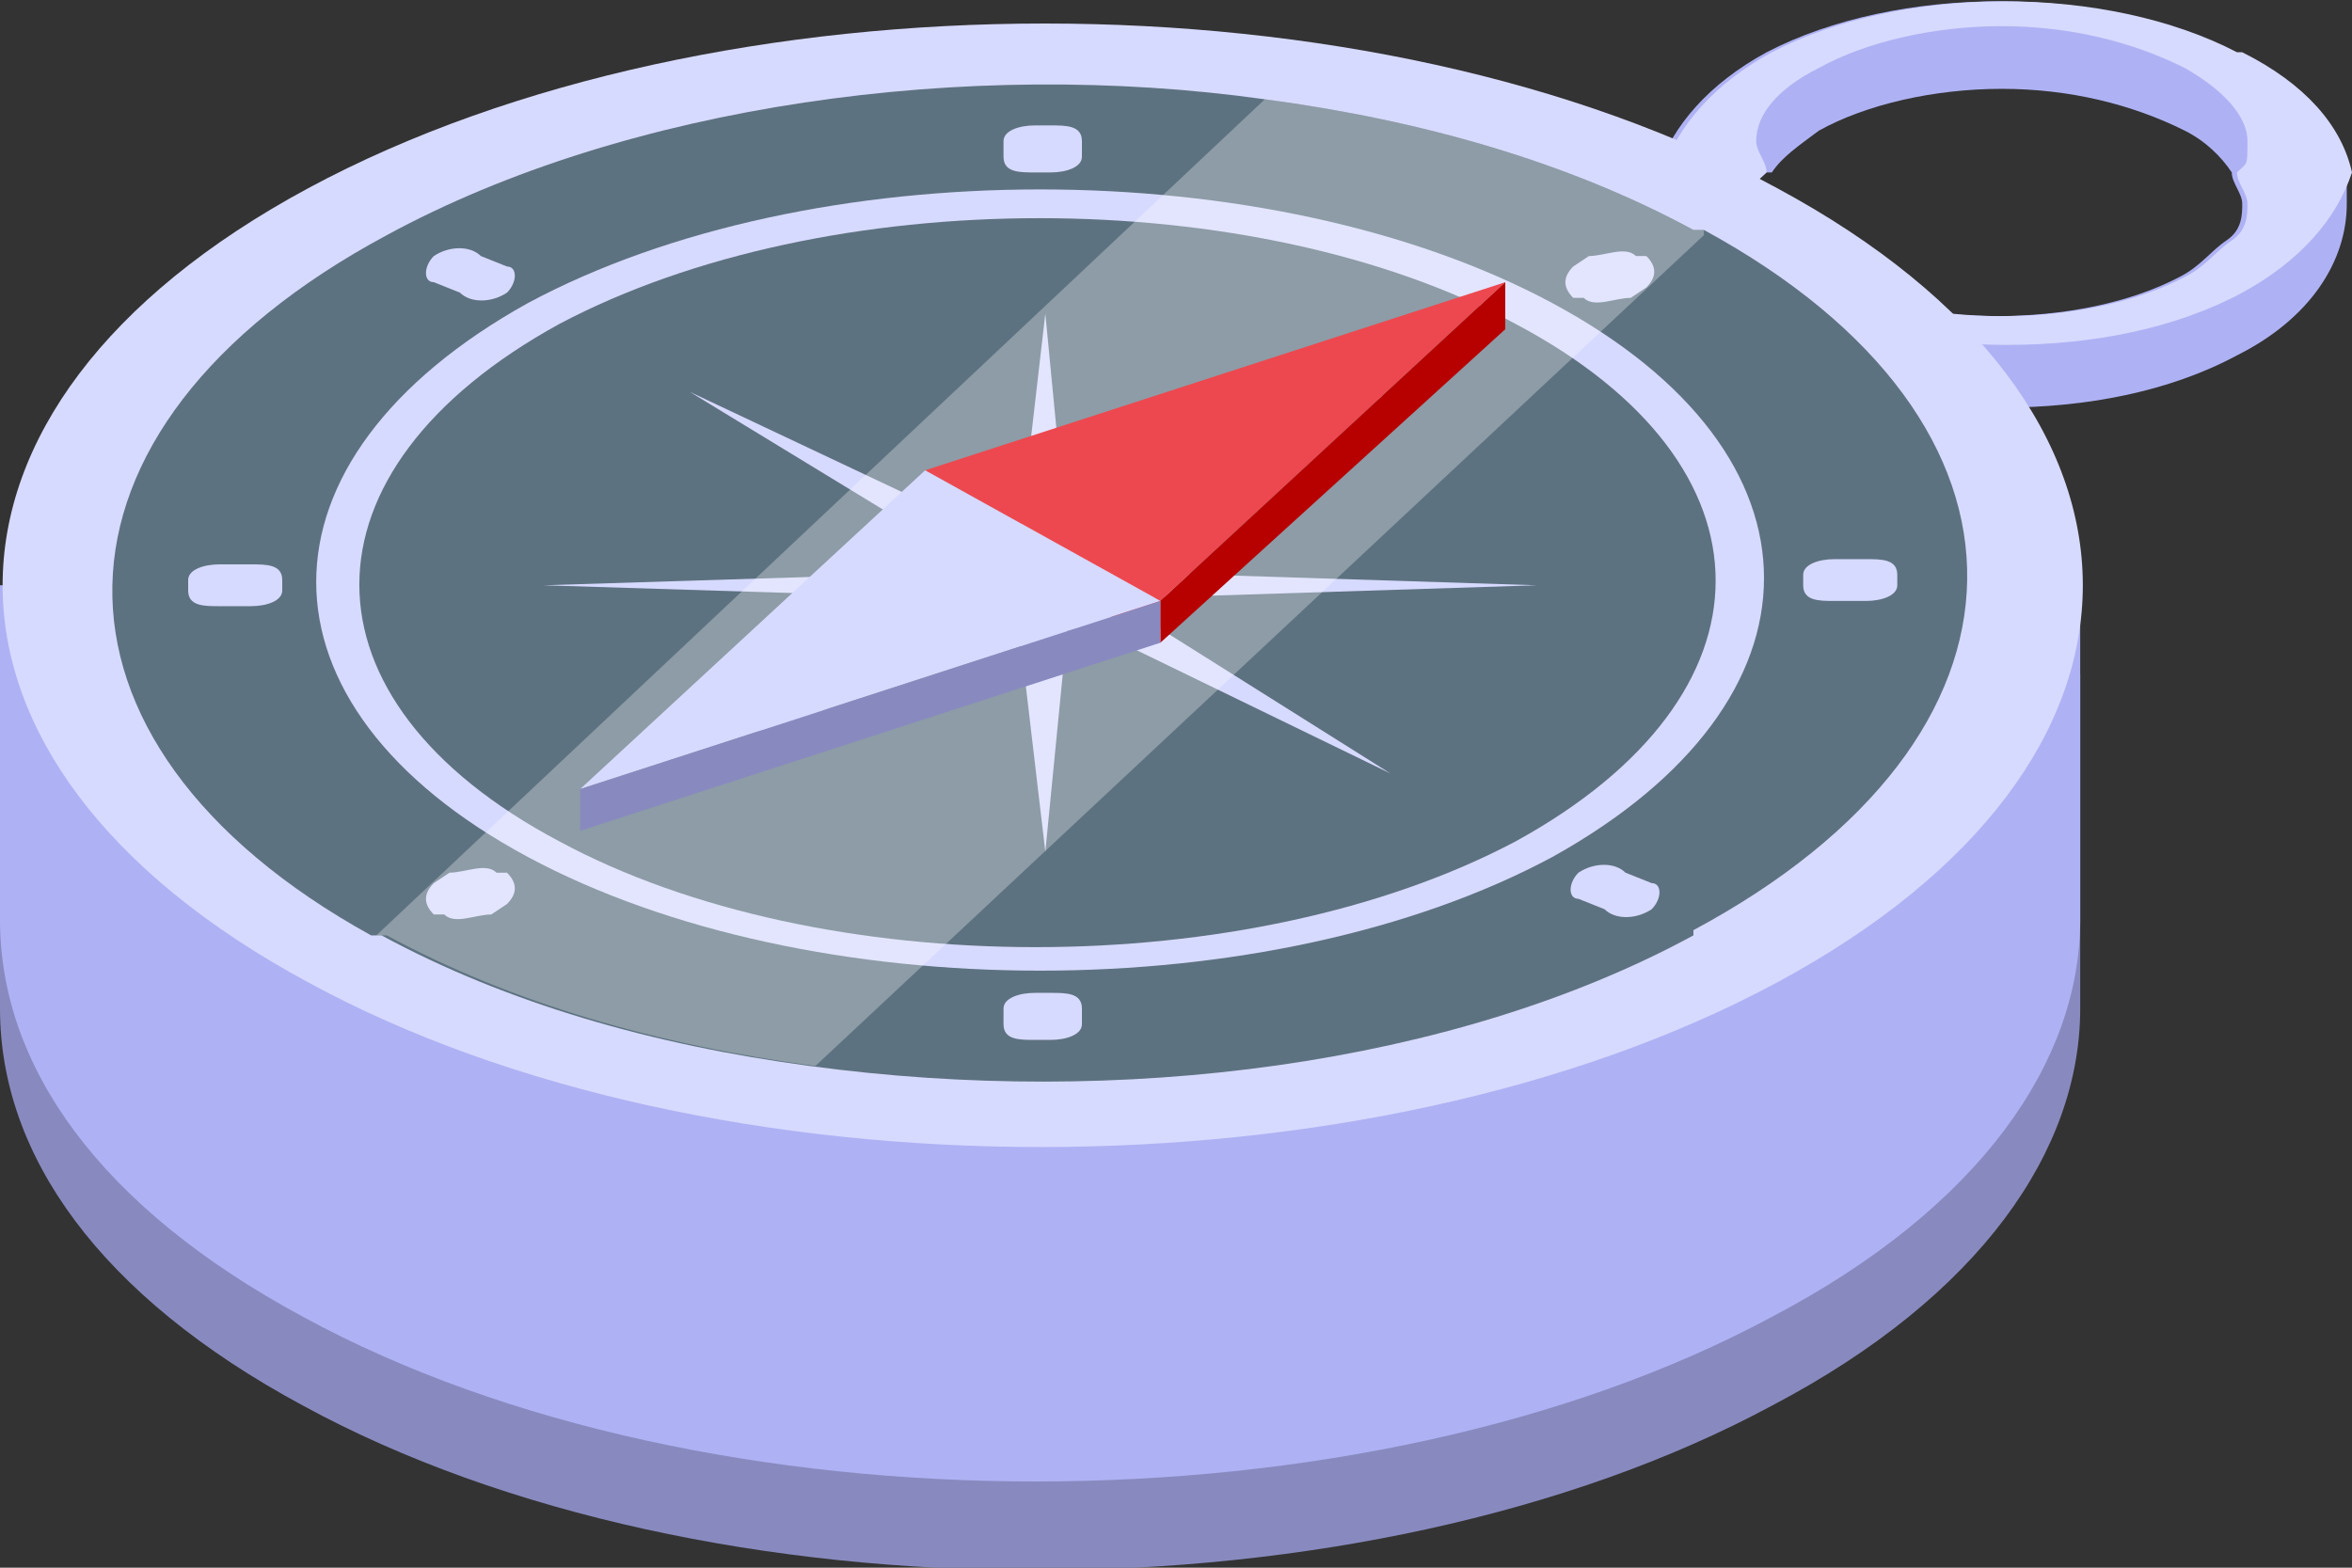
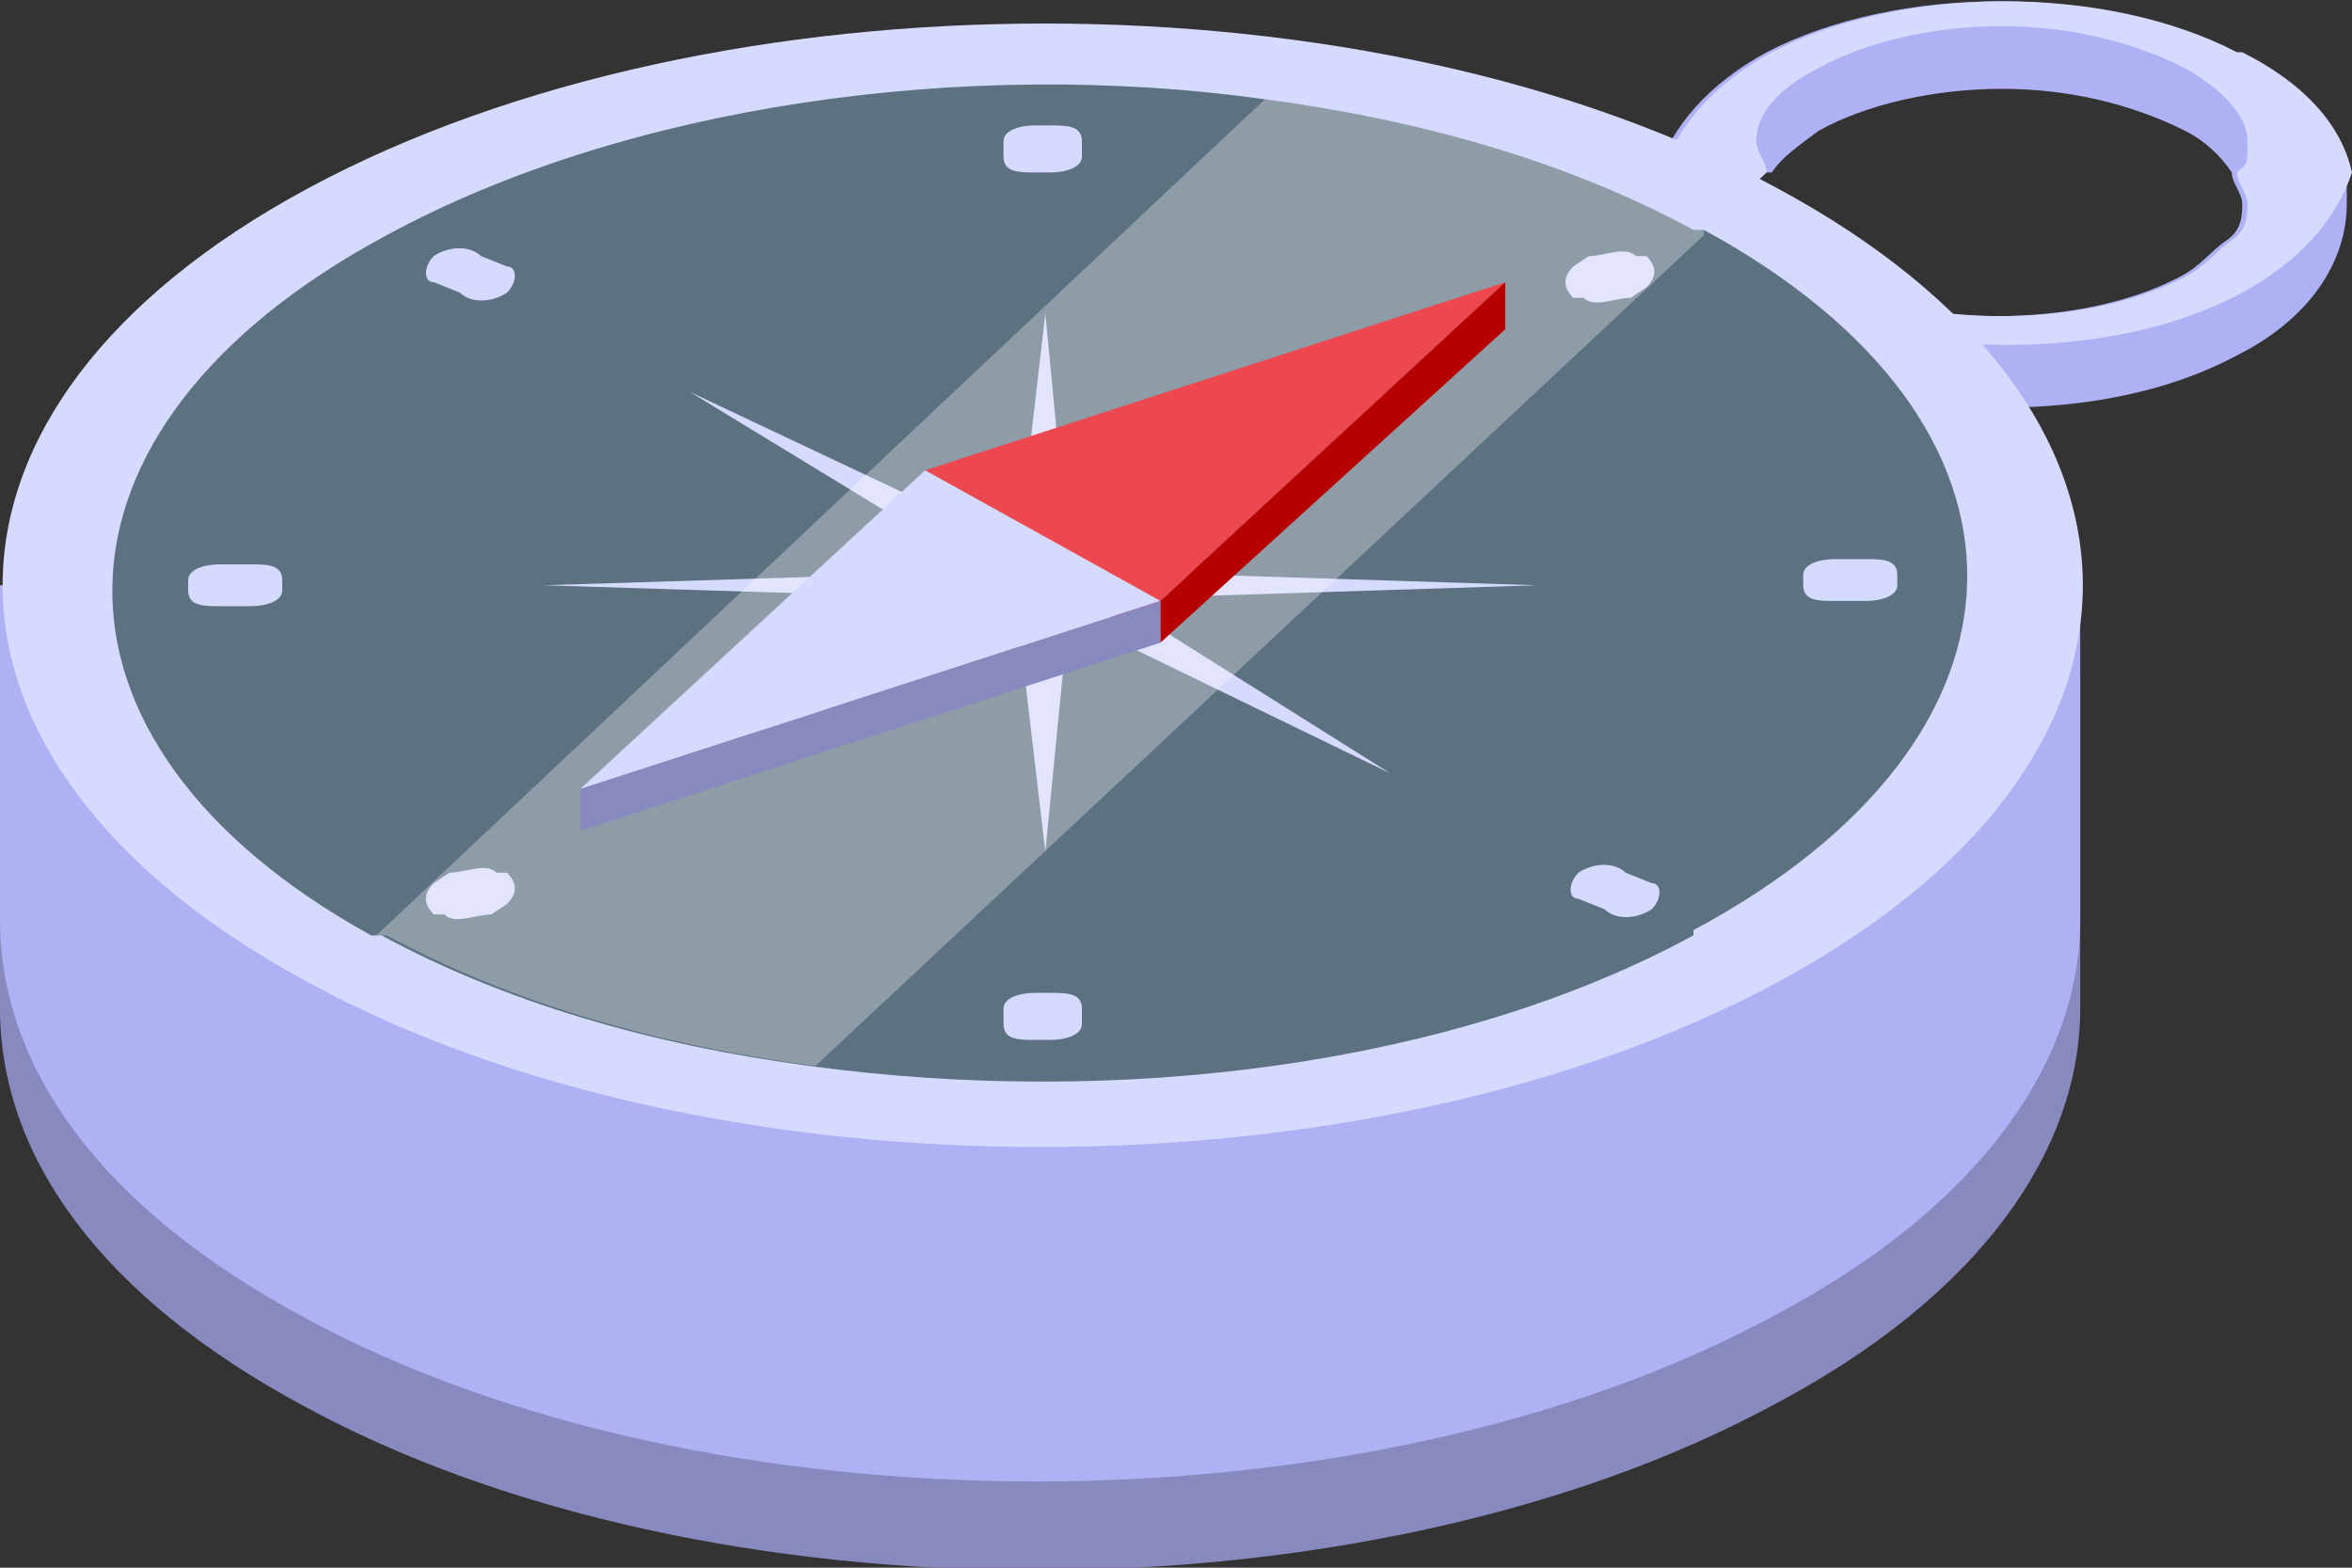
<svg xmlns="http://www.w3.org/2000/svg" width="45" height="30" viewBox="0 0 45 30" data-app="Xyris">
  <rect x="0" y="0" width="45" height="30" fill="#333333" stroke="none" />
  <defs>
    </defs>
  <g>
    <path d="M39.8,12.9v6.4c0,2.7-1.9,5.5-5.9,7.6-7.8,4.2-20.4,4.2-28.1,0-3.9-2.1-5.8-4.8-5.8-7.6v-6.4h39.8Z" fill="#888abf">
        </path>
    <g>
      <path d="M44.8,3.3c-.2-.9-.9-1.7-2.1-2.3-2.5-1.3-6.4-1.3-8.9,0-1.1.6-1.8,1.4-2.1,2.3v.6c0,1.1.8,2.2,2.1,2.9s2.9,1,4.5,1,3.2-.3,4.5-1c1.4-.7,2.1-1.8,2.1-2.9s0-.4,0-.6h0ZM33.9,3.3c.2-.3.5-.5.9-.8.9-.5,2.2-.8,3.5-.8s2.5.3,3.5.8c.4.2.7.5.9.8,0,.2.2.4.2.6s0,.5-.3.7-.5.5-.9.7c-1.9,1-5.1,1-7,0-.7-.4-1.2-.9-1.2-1.4s0-.4.2-.6h.2Z" fill="#aeb2f4">
            </path>
      <path d="M42.8,1c-2.5-1.3-6.4-1.3-8.9,0-1.1.6-1.8,1.4-2.1,2.3.2.9.9,1.7,2.1,2.3,1.3.7,2.9,1,4.5,1s3.2-.3,4.5-1c1.1-.6,1.8-1.4,2.1-2.3-.2-.9-.9-1.7-2.1-2.3h0ZM43,3.9c0,.2,0,.5-.3.7s-.5.5-.9.7c-1.9,1-5.1,1-7,0-.7-.4-1.2-.9-1.2-1.4s0-.4.2-.6c0-.2-.2-.4-.2-.6,0-.5.4-1,1.2-1.4.9-.5,2.2-.8,3.5-.8s2.5.3,3.5.8c.7.4,1.2.9,1.2,1.4s0,.4-.2.6c0,.2.2.4.2.6Z" fill="#d7daff">
            </path>
    </g>
    <path d="M39.8,11.2v6.4c0,2.7-1.9,5.5-5.9,7.6-7.8,4.2-20.4,4.2-28.1,0-3.9-2.1-5.8-4.8-5.8-7.6v-6.4s39.8,0,39.8,0Z" fill="#aeb2f4">
        </path>
    <g>
      <path d="M34,18.8c-7.8,4.2-20.4,4.2-28.1,0C-1.9,14.6-1.9,7.8,5.9,3.6s20.4-4.2,28.1,0c7.8,4.2,7.8,11,0,15.2Z" fill="#d7daff">
            </path>
      <path d="M32.4,17.9c-4.6,2.5-11,3.3-16.9,2.5-3-.4-5.8-1.2-8.2-2.5h-.2C.4,14.2.5,8.2,7.4,4.5,12,2,18.5,1.1,24.2,1.9c3,.4,5.8,1.2,8.2,2.5h.2c6.8,3.7,6.7,9.7-.2,13.4h0Z" fill="#5d7280">
-             </path>
-       <path d="M29.7,16.4c-5.4,2.9-14.2,2.9-19.6,0-5.4-2.9-5.4-7.6,0-10.6,5.4-2.9,14.2-2.9,19.6,0,5.4,2.9,5.4,7.6,0,10.6Z" fill="#d7daff">
            </path>
      <path d="M29,16.1c-5.1,2.7-13.3,2.7-18.3,0-5.1-2.7-5.1-7.1,0-9.9,5.1-2.7,13.3-2.7,18.3,0,5.1,2.7,5.1,7.1,0,9.9Z" fill="#5d7280">
            </path>
      <g>
        <polygon points="26.6 7.5 19.6 10.9 13.2 14.8 20.4 11.4 26.6 7.5" fill="#d7daff">
                </polygon>
        <polygon points="20 6 19.4 11.2 20 16.3 20.5 11.2 20 6" fill="#d7daff">
                </polygon>
        <polygon points="13.2 7.5 19.6 11.4 26.6 14.8 20.4 10.9 13.2 7.5" fill="#d7daff">
                </polygon>
        <polygon points="10.4 11.2 20 11.5 29.4 11.2 20 10.9 10.4 11.2" fill="#d7daff">
                </polygon>
      </g>
      <g>
        <path d="M30.3,5.7h-.2c-.2-.2-.2-.4,0-.6l.3-.2c.3,0,.7-.2.9,0h.2c.2.2.2.4,0,.6l-.3.2c-.3,0-.7.2-.9,0Z" fill="#d7daff">
                </path>
        <path d="M20.1,3.3h-.3c-.3,0-.6,0-.6-.3v-.3c0-.2.3-.3.6-.3h.3c.3,0,.6,0,.6.3v.3c0,.2-.3.3-.6.3Z" fill="#d7daff">
                </path>
        <path d="M9.7,5.6h0c-.3.2-.7.2-.9,0l-.5-.2c-.2,0-.2-.3,0-.5h0c.3-.2.7-.2.9,0l.5.2c.2,0,.2.3,0,.5Z" fill="#d7daff">
                </path>
        <path d="M5.4,11.1v.2c0,.2-.3.3-.6.3h-.6c-.3,0-.6,0-.6-.3v-.2c0-.2.3-.3.6-.3h.6c.3,0,.6,0,.6.3Z" fill="#d7daff">
                </path>
        <path d="M9.5,16.7h.2c.2.2.2.4,0,.6l-.3.2c-.3,0-.7.2-.9,0h-.2c-.2-.2-.2-.4,0-.6l.3-.2c.3,0,.7-.2.9,0Z" fill="#d7daff">
                </path>
        <path d="M19.8,19h.3c.3,0,.6,0,.6.3v.3c0,.2-.3.3-.6.3h-.3c-.3,0-.6,0-.6-.3v-.3c0-.2.3-.3.6-.3Z" fill="#d7daff">
                </path>
-         <path d="M30.2,16.7h0c.3-.2.7-.2.9,0l.5.2c.2,0,.2.3,0,.5h0c-.3.2-.7.2-.9,0l-.5-.2c-.2,0-.2-.3,0-.5Z" fill="#d7daff">
+         <path d="M30.2,16.7c.3-.2.7-.2.9,0l.5.2c.2,0,.2.3,0,.5h0c-.3.2-.7.2-.9,0l-.5-.2c-.2,0-.2-.3,0-.5Z" fill="#d7daff">
                </path>
        <path d="M34.5,11.2v-.2c0-.2.3-.3.6-.3h.6c.3,0,.6,0,.6.3v.2c0,.2-.3.3-.6.3h-.6c-.3,0-.6,0-.6-.3Z" fill="#d7daff">
                </path>
      </g>
      <path d="M21.2,11.8c-.7.4-1.8.4-2.5,0s-.7-1,0-1.3c.7-.4,1.8-.4,2.5,0s.7,1,0,1.3Z" fill="#d7daff">
            </path>
    </g>
    <path d="M32.6,4.5l-17,15.9c-3-.4-5.8-1.2-8.2-2.5h-.2L24.2,1.9c3,.4,5.8,1.2,8.2,2.5h.2Z" isolation="isolate" fill="#fff" opacity=".3">
        </path>
    <g transform-origin="center" style="transform-box: fill-box;">
      <g isolation="isolate">
        <polygon points="28.8 5.4 22.2 11.5 17.7 9 28.8 5.4" fill="#ed484f">
                </polygon>
        <polygon points="28.8 5.4 28.8 6.3 22.2 12.3 22.2 11.5 28.8 5.4" fill="#b70000">
                </polygon>
        <polygon points="22.2 11.5 22.2 12.3 17.7 9.9 17.7 9 22.2 11.5" fill="#ed484f">
                </polygon>
      </g>
      <g isolation="isolate">
        <polygon points="22.2 11.5 11.1 15.1 17.7 9 22.2 11.5" fill="#d7daff">
                </polygon>
        <polygon points="22.2 11.5 22.2 12.3 11.1 15.9 11.1 15.1 22.2 11.5" fill="#888abf">
                </polygon>
      </g>
      <animateTransform attributeName="transform" type="rotate" begin="-0" dur="6" keyTimes="0; 0.5; 1" values="0;360;0" fill="freeze" additive="sum" calcMode="spline" keySplines="0 0 1 1; 0 0 1 1" repeatCount="indefinite">
            </animateTransform>
    </g>
  </g>
</svg>